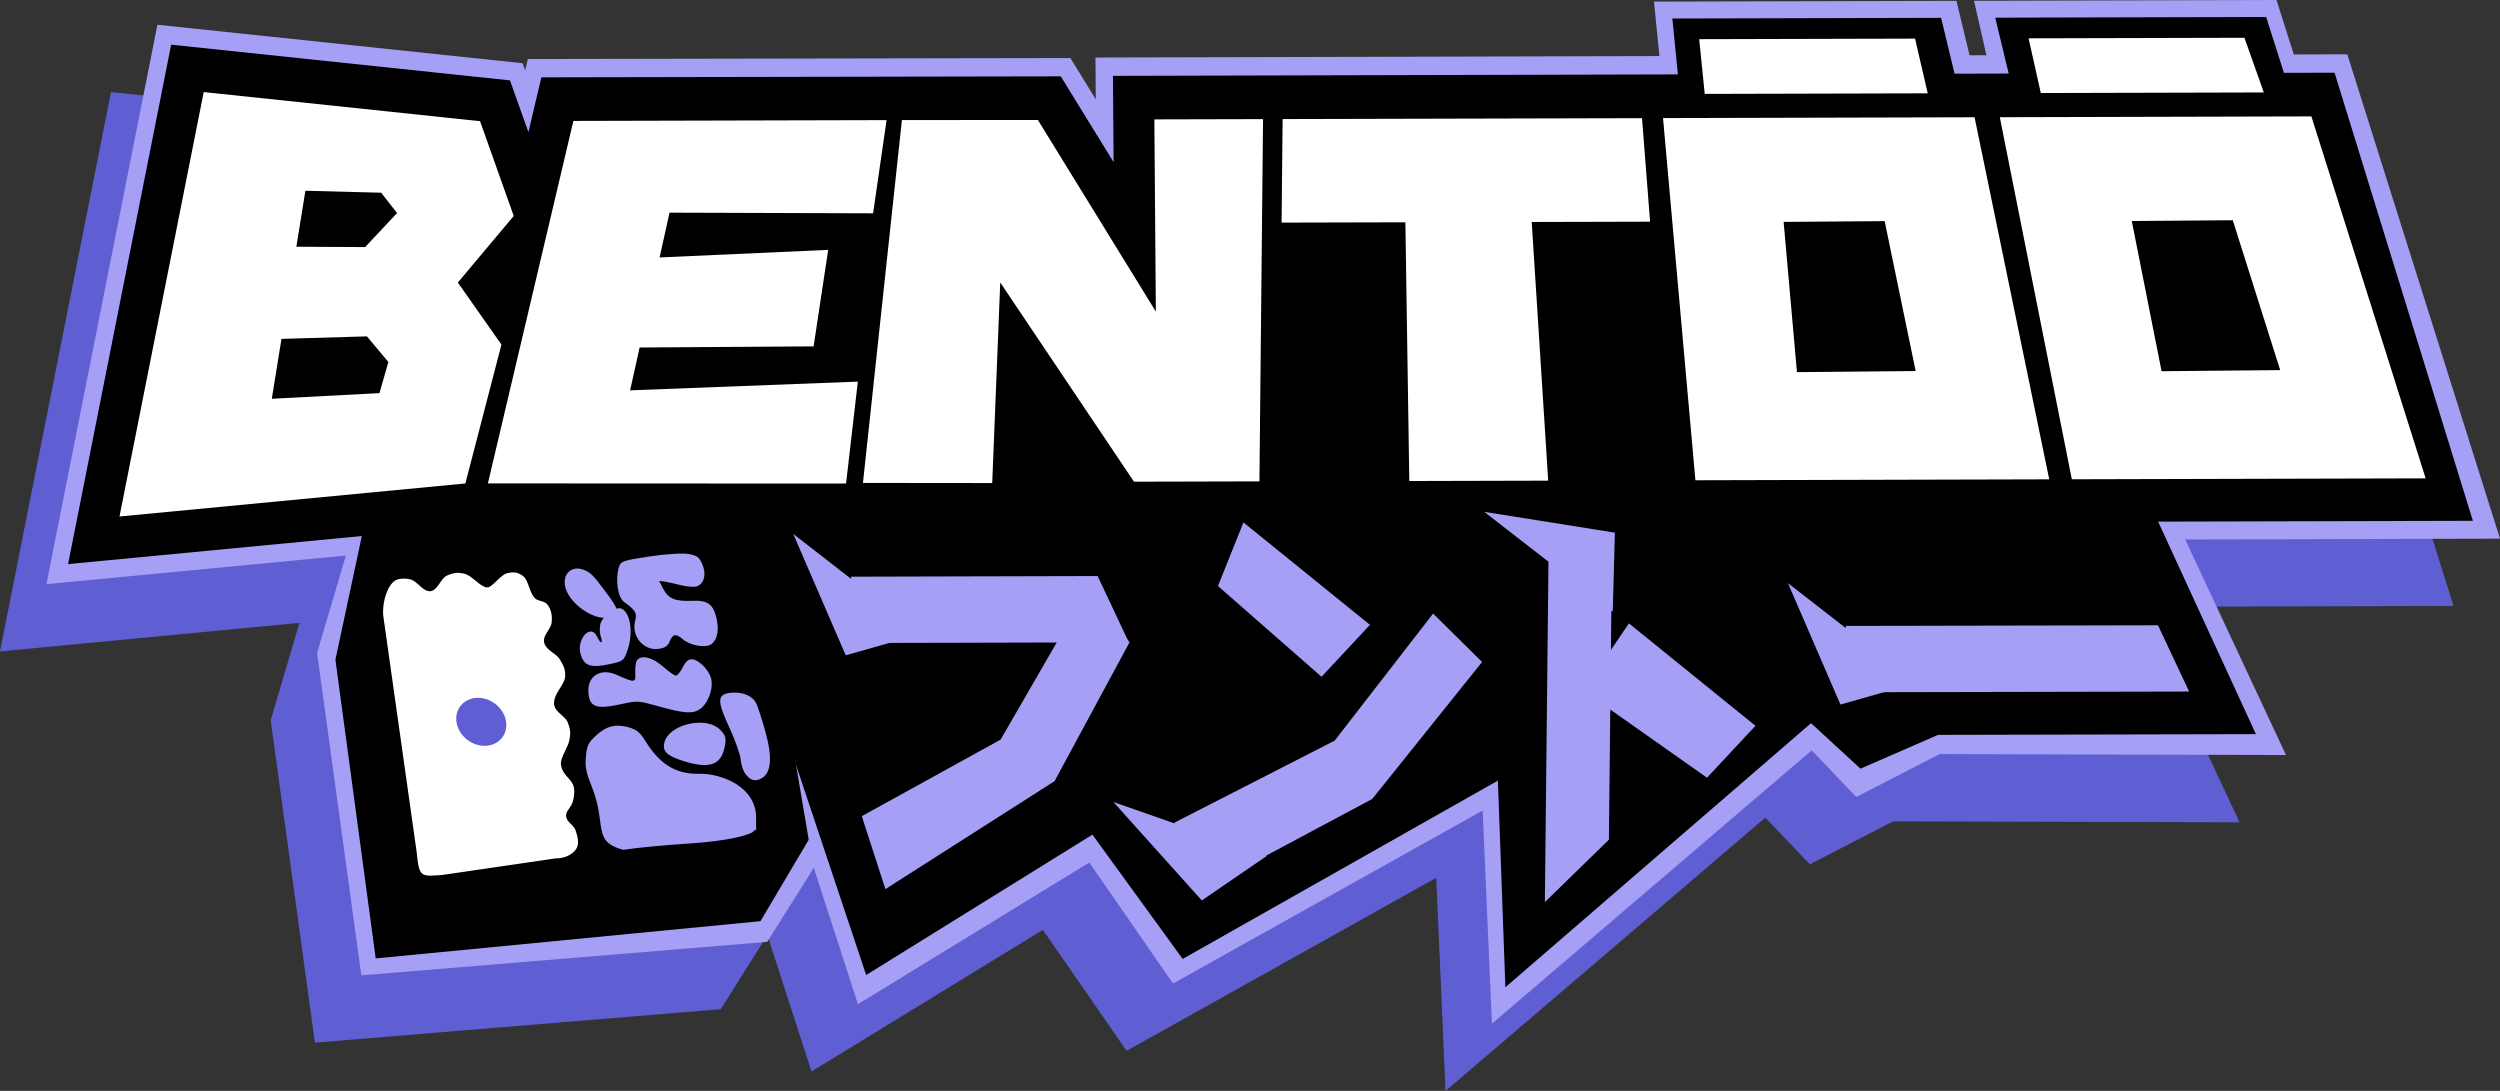
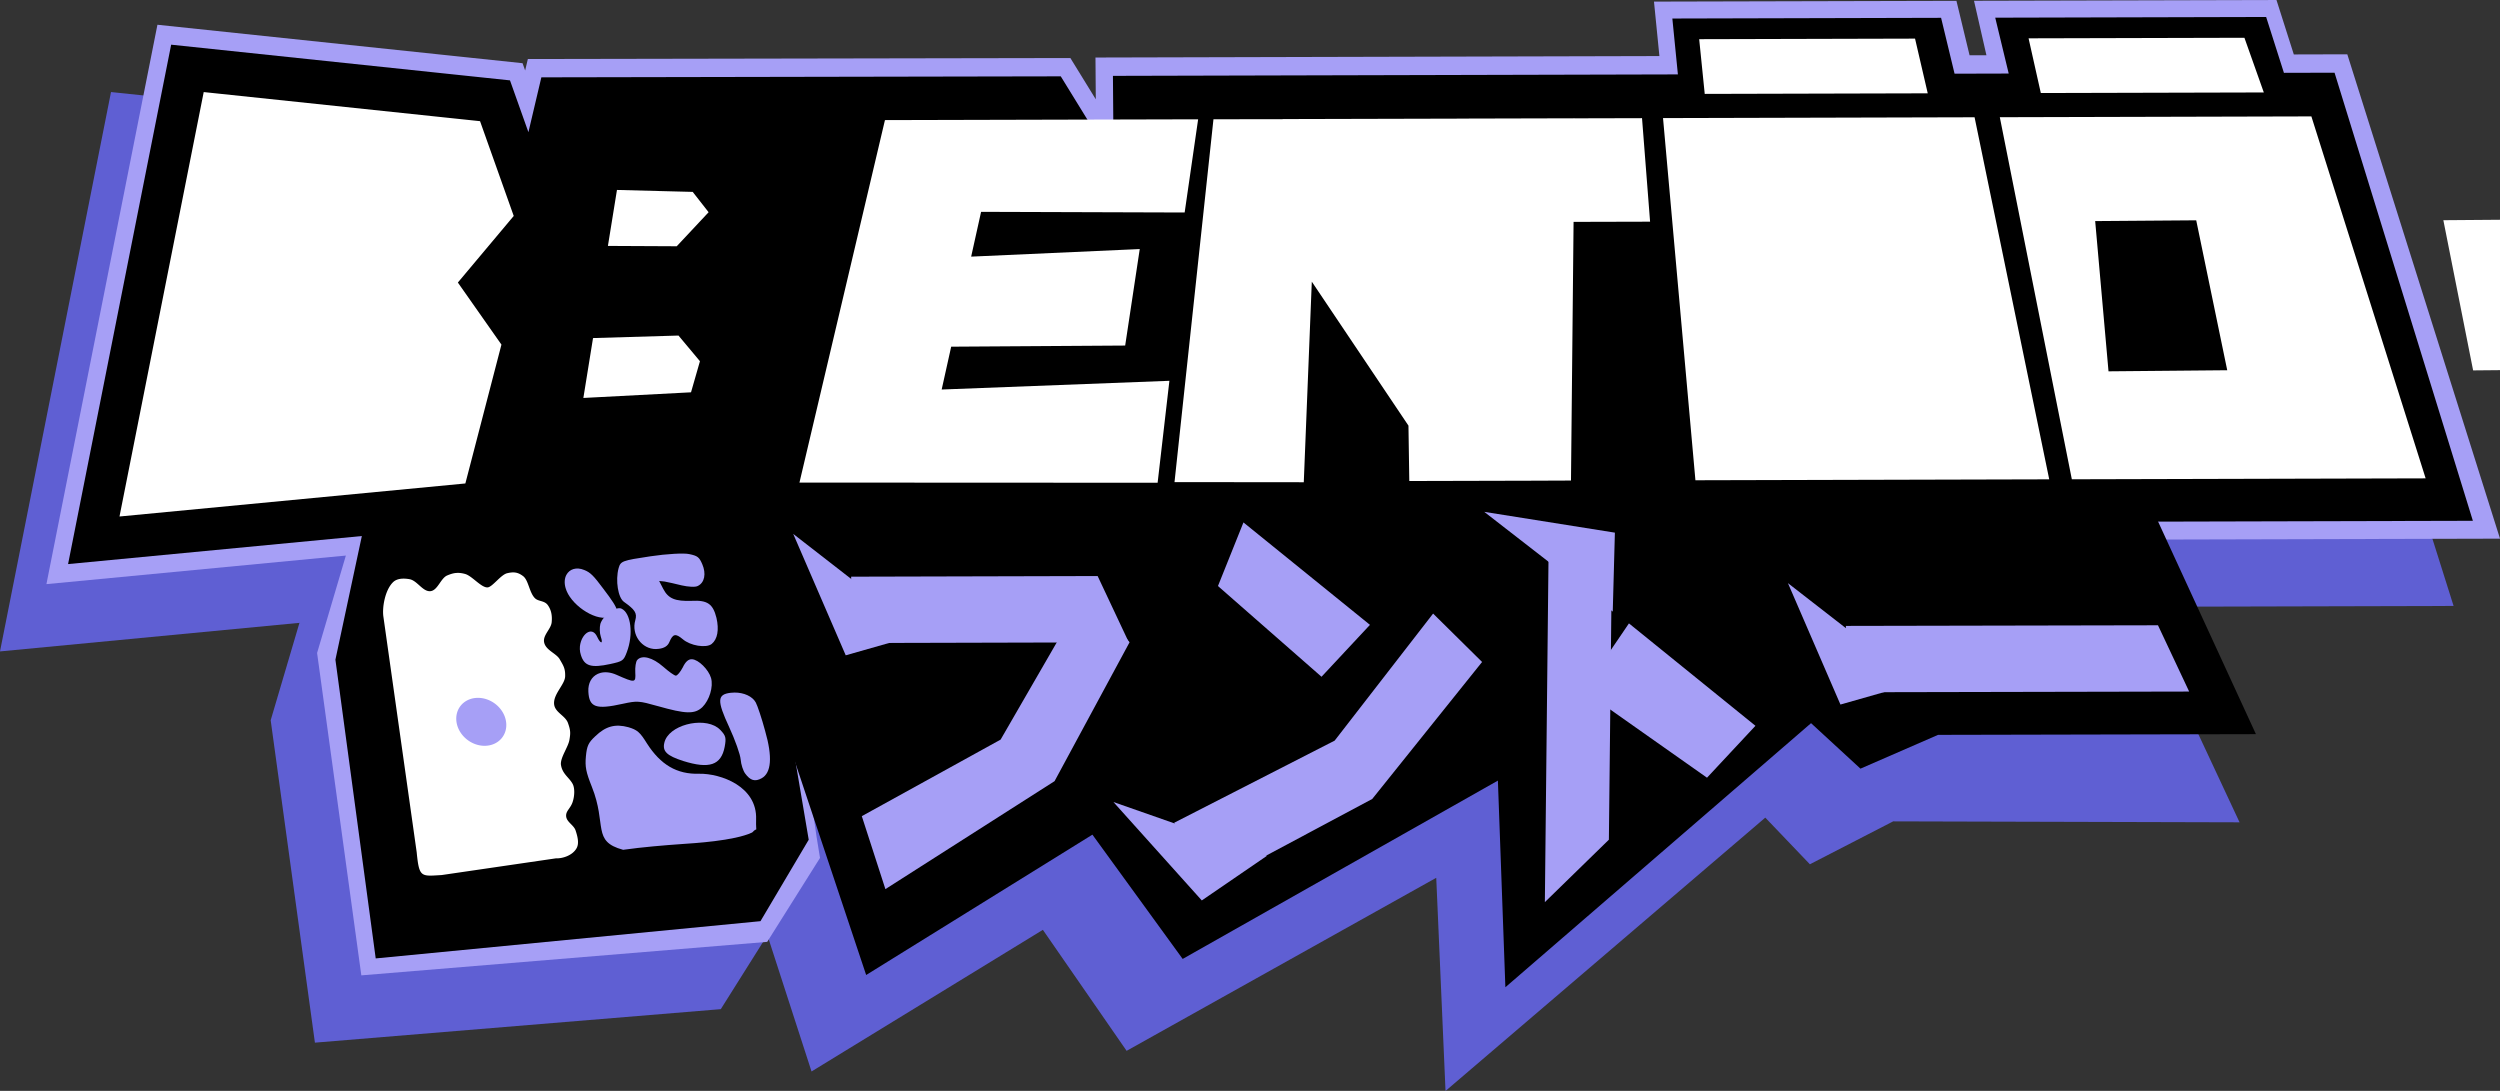
<svg xmlns="http://www.w3.org/2000/svg" xmlns:ns1="http://www.inkscape.org/namespaces/inkscape" xmlns:ns2="http://sodipodi.sourceforge.net/DTD/sodipodi-0.dtd" width="189.778mm" height="82.809mm" viewBox="0 0 189.778 82.809" version="1.1" id="svg8" ns1:version="0.92.3 (2405546, 2018-03-11)" ns2:docname="bentoo_logo_reto_corrigido.svg">
  <rect x="0" y="0" width="189.778" height="82.809" fill="#333333" stroke="none" />
  <defs id="defs2">
    <clipPath id="clipPath344-3" clipPathUnits="userSpaceOnUse">
      <path ns1:connector-curvature="0" id="path342-6" d="M 0,1560 H 1170 V 0 H 0 Z" />
    </clipPath>
    <clipPath clipPathUnits="userSpaceOnUse" id="clipPath1567">
      <rect y="149.363" x="234.95" height="83.06" width="142.875" id="rect1569" style="opacity:1;fill:#ff0000;fill-opacity:1;stroke:none;stroke-width:3.625;stroke-linecap:square;stroke-linejoin:miter;stroke-miterlimit:4;stroke-dasharray:none;stroke-dashoffset:0;stroke-opacity:1;paint-order:markers stroke fill" />
    </clipPath>
    <clipPath clipPathUnits="userSpaceOnUse" id="clipPath3294">
-       <rect style="opacity:1;fill:#8884e8;fill-opacity:1;stroke:none;stroke-width:3.299;stroke-linecap:square;stroke-linejoin:miter;stroke-miterlimit:4;stroke-dasharray:none;stroke-dashoffset:0;stroke-opacity:1;paint-order:markers stroke fill" id="rect3296" width="269.122" height="172.098" x="-86.927" y="147.293" />
-     </clipPath>
+       </clipPath>
  </defs>
  <ns2:namedview id="base" pagecolor="#ffffff" bordercolor="#666666" borderopacity="1.0" ns1:pageopacity="0.0" ns1:pageshadow="2" ns1:zoom="0.53105655" ns1:cx="445.86246" ns1:cy="23.662699" ns1:document-units="mm" ns1:current-layer="layer1" showgrid="false" ns1:snap-global="false" ns1:window-width="1920" ns1:window-height="1019" ns1:window-x="1366" ns1:window-y="0" ns1:window-maximized="1" showguides="true" ns1:guide-bbox="true">
    <ns1:grid type="xygrid" id="grid1294" />
  </ns2:namedview>
  <g ns1:label="Camada 1" ns1:groupmode="layer" id="layer1" transform="translate(0,-214.191)">
    <g id="g2988" transform="matrix(0.928,0,0,0.936,5.075,19.337)">
      <g id="g2984" />
    </g>
    <g id="g1114" ns1:export-xdpi="300" ns1:export-ydpi="300">
      <g transform="matrix(1.941,-0.005,-0.02,2.031,-72.554,-266.452)" id="g977" style="fill:#5f5fd3;fill-opacity:1;stroke:none;stroke-opacity:1">
        <path ns2:nodetypes="ccccccc" ns1:connector-curvature="0" id="path973" d="m 52.022,259.22 16.665,-0.981 c 0.834,4.303 0.922,8.863 1.744,13.169 l -2.033,3.132 -15.861,1.213 -1.854,-12.054 z" style="fill:#5f5fd3;fill-opacity:1;stroke:none;stroke-width:0.025px;stroke-linecap:butt;stroke-linejoin:miter;stroke-opacity:1" />
        <path ns2:nodetypes="ccccccccccccc" ns1:connector-curvature="0" id="path975" d="m 69.253,258.399 -0.787,8.434 3.505,10.045 8.993,-5.272 3.322,4.531 12.043,-6.438 0.445,7.969 12.401,-10.186 1.762,1.748 3.241,-1.596 13.548,0.069 -5.168,-10.359 z" style="fill:#5f5fd3;fill-opacity:1;stroke:none;stroke-width:0.276px;stroke-linecap:butt;stroke-linejoin:miter;stroke-opacity:1" />
      </g>
      <path style="color:#000000;font-style:normal;font-variant:normal;font-weight:normal;font-stretch:normal;font-size:medium;line-height:normal;font-family:sans-serif;font-variant-ligatures:normal;font-variant-position:normal;font-variant-caps:normal;font-variant-numeric:normal;font-variant-alternates:normal;font-feature-settings:normal;text-indent:0;text-align:start;text-decoration:none;text-decoration-line:none;text-decoration-style:solid;text-decoration-color:#000000;letter-spacing:normal;word-spacing:normal;text-transform:none;writing-mode:lr-tb;direction:ltr;text-orientation:mixed;dominant-baseline:auto;baseline-shift:baseline;text-anchor:start;white-space:normal;shape-padding:0;clip-rule:nonzero;display:inline;overflow:visible;visibility:visible;opacity:1;isolation:auto;mix-blend-mode:normal;color-interpolation:sRGB;color-interpolation-filters:linearRGB;solid-color:#000000;solid-opacity:1;vector-effect:none;fill:#5f5fd3;fill-opacity:1;fill-rule:nonzero;stroke:none;stroke-width:2.545;stroke-linecap:square;stroke-linejoin:miter;stroke-miterlimit:4;stroke-dasharray:none;stroke-dashoffset:0;stroke-opacity:1;paint-order:markers stroke fill;color-rendering:auto;image-rendering:auto;shape-rendering:auto;text-rendering:auto;enable-background:accumulate" d="m 122.033,219.422 0.411,4.134 -42.808,0.111 0.024,3.172 -1.931,-3.136 -41.182,0.076 -0.205,0.872 L 36.144,224.097 8.427,221.178 -2.4806065e-4,263.641 32.027,260.584 l 154.228,-0.395 -11.593,-36.768 -4.06,0.011 -1.316,-4.132 -22.961,0.059 0.943,4.133 -1.28,0.003 -0.996,-4.132 z" id="path979" ns1:connector-curvature="0" />
      <g transform="matrix(1.941,-0.005,-0.02,2.031,-69.031,-271.56)" id="g4582">
        <path style="fill:#a69ff6;fill-opacity:1;stroke:none;stroke-width:0.025px;stroke-linecap:butt;stroke-linejoin:miter;stroke-opacity:1" d="m 52.022,259.22 16.665,-0.981 c 0.834,4.303 0.922,8.863 1.744,13.169 l -2.033,3.132 -15.861,1.213 -1.854,-12.054 z" id="path4578" ns1:connector-curvature="0" ns2:nodetypes="ccccccc" />
-         <path style="fill:#a69ff6;fill-opacity:1;stroke:none;stroke-width:0.276px;stroke-linecap:butt;stroke-linejoin:miter;stroke-opacity:1" d="m 69.253,258.399 -0.787,8.434 3.505,10.045 8.993,-5.272 3.322,4.531 12.043,-6.438 0.445,7.969 12.401,-10.186 1.762,1.748 3.241,-1.596 13.548,0.069 -5.168,-10.359 z" id="path4580" ns1:connector-curvature="0" ns2:nodetypes="ccccccccccccc" />
      </g>
      <path ns1:connector-curvature="0" id="path4584" d="m 125.556,214.313 0.411,4.134 -42.808,0.111 0.024,3.172 -1.931,-3.136 -41.182,0.076 -0.205,0.872 -0.197,-0.553 -27.717,-2.919 -8.427,42.463 32.027,-3.057 154.228,-0.395 -11.593,-36.768 -4.06,0.011 -1.316,-4.132 -22.961,0.059 0.943,4.133 -1.28,0.003 -0.996,-4.132 z" style="color:#000000;font-style:normal;font-variant:normal;font-weight:normal;font-stretch:normal;font-size:medium;line-height:normal;font-family:sans-serif;font-variant-ligatures:normal;font-variant-position:normal;font-variant-caps:normal;font-variant-numeric:normal;font-variant-alternates:normal;font-feature-settings:normal;text-indent:0;text-align:start;text-decoration:none;text-decoration-line:none;text-decoration-style:solid;text-decoration-color:#000000;letter-spacing:normal;word-spacing:normal;text-transform:none;writing-mode:lr-tb;direction:ltr;text-orientation:mixed;dominant-baseline:auto;baseline-shift:baseline;text-anchor:start;white-space:normal;shape-padding:0;clip-rule:nonzero;display:inline;overflow:visible;visibility:visible;opacity:1;isolation:auto;mix-blend-mode:normal;color-interpolation:sRGB;color-interpolation-filters:linearRGB;solid-color:#000000;solid-opacity:1;vector-effect:none;fill:#a69ff6;fill-opacity:1;fill-rule:nonzero;stroke:none;stroke-width:2.545;stroke-linecap:square;stroke-linejoin:miter;stroke-miterlimit:4;stroke-dasharray:none;stroke-dashoffset:0;stroke-opacity:1;paint-order:markers stroke fill;color-rendering:auto;image-rendering:auto;shape-rendering:auto;text-rendering:auto;enable-background:accumulate" />
      <path style="fill:#000000;stroke:none;stroke-width:0.548px;stroke-linecap:butt;stroke-linejoin:miter;stroke-opacity:1" d="m 54.653,252.909 4.199,14.63 6.899,20.665 17.175,-10.654 6.852,9.434 23.929,-13.537 0.568,15.687 23.204,-20.047 3.751,3.453 5.889,-2.565 24.131,-0.054 -8.65,-18.794 z" id="path4588" ns1:connector-curvature="0" ns2:nodetypes="ccccccccccccc" />
      <path ns1:connector-curvature="0" id="path4620" d="m 126.95,215.597 0.421,4.242 -42.887,0.111 0.052,6.554 -4.012,-6.518 -39.429,0.076 -0.982,4.164 -1.399,-3.934 -25.721,-2.709 -7.825,39.428 30.334,-2.896 152.217,-0.39 -10.5,-34.015 -3.843,0.01 -1.35,-4.24 -20.565,0.053 1.023,4.241 -4.11,0.011 -1.023,-4.241 z" style="color:#000000;font-style:normal;font-variant:normal;font-weight:normal;font-stretch:normal;font-size:medium;line-height:normal;font-family:sans-serif;font-variant-ligatures:normal;font-variant-position:normal;font-variant-caps:normal;font-variant-numeric:normal;font-variant-alternates:normal;font-feature-settings:normal;text-indent:0;text-align:start;text-decoration:none;text-decoration-line:none;text-decoration-style:solid;text-decoration-color:#000000;letter-spacing:normal;word-spacing:normal;text-transform:none;writing-mode:lr-tb;direction:ltr;text-orientation:mixed;dominant-baseline:auto;baseline-shift:baseline;text-anchor:start;white-space:normal;shape-padding:0;clip-rule:nonzero;display:inline;overflow:visible;visibility:visible;opacity:1;isolation:auto;mix-blend-mode:normal;color-interpolation:sRGB;color-interpolation-filters:linearRGB;solid-color:#000000;solid-opacity:1;vector-effect:none;fill:#000000;fill-opacity:1;fill-rule:nonzero;stroke:none;stroke-width:2.694;stroke-linecap:square;stroke-linejoin:miter;stroke-miterlimit:4;stroke-dasharray:none;stroke-dashoffset:0;stroke-opacity:1;paint-order:markers stroke fill;color-rendering:auto;image-rendering:auto;shape-rendering:auto;text-rendering:auto;enable-background:accumulate" />
-       <path ns1:connector-curvature="0" id="path4622" d="m 128.987,217.165 0.421,4.154 16.929,-0.044 -0.964,-4.153 z m 25.004,-0.065 0.93,4.153 16.928,-0.044 -1.472,-4.151 z m -138.527,4.08 -6.393,32.219 26.255,-2.508 2.739,-10.541 -3.308,-4.711 4.241,-5.055 -2.557,-7.195 z m 81.901,2.05 -0.079,7.86 9.398,-0.024 0.297,19.639 10.543,-0.027 -1.25,-19.636 8.985,-0.023 -0.612,-7.858 z m 28.877,-0.075 2.459,27.493 26.858,-0.07 -5.667,-27.485 z m 25.566,-0.066 5.467,27.485 26.858,-0.07 -8.674,-27.477 z m -108.282,0.281 -6.49,27.516 27.189,0.013 0.894,-7.739 -17.287,0.662 0.722,-3.252 13.208,-0.086 1.106,-7.325 -12.798,0.575 0.754,-3.4 15.453,0.05 1.023,-7.075 z m 24.938,-0.065 -2.957,27.545 9.813,0.01 0.609,-15.226 10.152,15.123 9.523,-0.025 0.275,-27.499 -8.251,0.021 0.114,14.592 -8.954,-14.546 z m -45.281,5.367 5.75,0.148 1.207,1.543 -2.42,2.584 -5.224,-0.026 z m 119.883,2.305 2.354,11.381 -9.012,0.083 -1.012,-11.405 z m 26.426,-0.068 3.6,11.378 -9.006,0.083 -2.26,-11.401 z m -141.639,8.816 1.629,1.948 -0.678,2.361 -8.172,0.428 0.734,-4.546 z" style="opacity:1;fill:#ffffff;fill-opacity:1;stroke:none;stroke-width:6.397;stroke-linecap:square;stroke-linejoin:miter;stroke-miterlimit:4;stroke-dasharray:none;stroke-dashoffset:0;stroke-opacity:1;paint-order:markers stroke fill" />
+       <path ns1:connector-curvature="0" id="path4622" d="m 128.987,217.165 0.421,4.154 16.929,-0.044 -0.964,-4.153 z m 25.004,-0.065 0.93,4.153 16.928,-0.044 -1.472,-4.151 z m -138.527,4.08 -6.393,32.219 26.255,-2.508 2.739,-10.541 -3.308,-4.711 4.241,-5.055 -2.557,-7.195 z m 81.901,2.05 -0.079,7.86 9.398,-0.024 0.297,19.639 10.543,-0.027 -1.25,-19.636 8.985,-0.023 -0.612,-7.858 z m 28.877,-0.075 2.459,27.493 26.858,-0.07 -5.667,-27.485 z m 25.566,-0.066 5.467,27.485 26.858,-0.07 -8.674,-27.477 m -108.282,0.281 -6.49,27.516 27.189,0.013 0.894,-7.739 -17.287,0.662 0.722,-3.252 13.208,-0.086 1.106,-7.325 -12.798,0.575 0.754,-3.4 15.453,0.05 1.023,-7.075 z m 24.938,-0.065 -2.957,27.545 9.813,0.01 0.609,-15.226 10.152,15.123 9.523,-0.025 0.275,-27.499 -8.251,0.021 0.114,14.592 -8.954,-14.546 z m -45.281,5.367 5.75,0.148 1.207,1.543 -2.42,2.584 -5.224,-0.026 z m 119.883,2.305 2.354,11.381 -9.012,0.083 -1.012,-11.405 z m 26.426,-0.068 3.6,11.378 -9.006,0.083 -2.26,-11.401 z m -141.639,8.816 1.629,1.948 -0.678,2.361 -8.172,0.428 0.734,-4.546 z" style="opacity:1;fill:#ffffff;fill-opacity:1;stroke:none;stroke-width:6.397;stroke-linecap:square;stroke-linejoin:miter;stroke-miterlimit:4;stroke-dasharray:none;stroke-dashoffset:0;stroke-opacity:1;paint-order:markers stroke fill" />
      <path ns1:connector-curvature="0" id="path4624" d="m 57.201,253.425 -29.245,-0.824 -2.494,11.668 3.059,22.676 29.208,-2.827 3.662,-6.183 c -1.372,-8.175 -2.795,-16.339 -4.189,-24.509 z m -23.688,11.234 6.438,-0.224 0.175,9.033 -6.438,0.224 z" style="fill:#000000;stroke:none;stroke-width:0.045px;stroke-linecap:butt;stroke-linejoin:miter;stroke-opacity:1" ns2:nodetypes="cccccccccccc" />
      <path ns1:connector-curvature="0" id="path4736" d="m 49.793,263.461 c -1.067,0.011 -1.885,-1.085 -1.567,-2.188 0.154,-0.535 -0.025,-0.804 -0.854,-1.389 -0.458,-0.319 -0.665,-1.631 -0.413,-2.564 0.154,-0.535 0.253,-0.576 2.411,-0.899 1.241,-0.187 2.57,-0.26 2.956,-0.167 0.633,0.13 0.757,0.239 0.984,0.765 0.309,0.717 0.181,1.401 -0.339,1.653 -0.185,0.106 -0.742,0.066 -1.226,-0.045 -0.479,-0.129 -1.066,-0.242 -1.292,-0.291 l -0.417,-0.044 0.309,0.598 c 0.386,0.747 0.912,0.955 2.163,0.911 1.205,-0.063 1.617,0.238 1.88,1.295 0.206,0.895 0.083,1.62 -0.365,1.98 -0.422,0.33 -1.623,0.137 -2.2,-0.368 -0.541,-0.451 -0.742,-0.411 -1.009,0.218 -0.118,0.291 -0.375,0.468 -0.803,0.518 -0.073,0.01 -0.145,0.015 -0.216,0.017 z" style="fill:#a69ff6;fill-opacity:1;stroke:none;stroke-width:0.045px;stroke-linecap:butt;stroke-linejoin:miter;stroke-opacity:1" />
      <path ns1:connector-curvature="0" id="path4734" d="m 42.996,257.828 c 0.233,-0.431 0.751,-0.619 1.353,-0.369 0.469,0.187 0.705,0.423 1.445,1.418 1.32,1.737 1.337,1.965 0.357,2.178 -1.057,0.253 -2.887,-1.012 -3.217,-2.228 -0.113,-0.393 -0.077,-0.74 0.062,-0.999 z" style="fill:#a69ff6;fill-opacity:1;stroke:none;stroke-width:0.045px;stroke-linecap:butt;stroke-linejoin:miter;stroke-opacity:1" />
      <path ns1:connector-curvature="0" id="path4732" d="m 54.47,269.42 c 0.078,0.056 0.15,0.118 0.215,0.186 0.411,0.432 0.454,0.59 0.326,1.281 -0.27,1.394 -1.165,1.693 -3.147,1.072 -1.244,-0.4 -1.59,-0.735 -1.433,-1.386 0.302,-1.328 2.869,-1.981 4.039,-1.153 z" style="fill:#a69ff6;fill-opacity:1;stroke:none;stroke-width:0.045px;stroke-linecap:butt;stroke-linejoin:miter;stroke-opacity:1" />
      <path ns1:connector-curvature="0" id="path4728" d="m 45.373,265.346 c 0.066,-0.029 0.135,-0.055 0.208,-0.074 0.348,-0.093 0.769,-0.055 1.214,0.142 1.425,0.629 1.474,0.631 1.43,-0.184 -0.021,-0.389 0.039,-0.812 0.148,-0.937 0.358,-0.411 1.165,-0.195 1.964,0.502 0.417,0.368 0.848,0.68 0.964,0.685 0.116,0.005 0.349,-0.282 0.529,-0.626 0.208,-0.436 0.43,-0.63 0.695,-0.62 0.498,0.02 1.268,0.789 1.452,1.425 0.186,0.673 -0.124,1.678 -0.658,2.211 -0.583,0.55 -1.263,0.524 -3.382,-0.077 l 3.56e-4,9.4e-4 c -1.446,-0.408 -1.562,-0.413 -2.658,-0.178 -2.045,0.456 -2.551,0.271 -2.616,-0.915 -0.036,-0.659 0.25,-1.139 0.711,-1.353 z" style="fill:#a69ff6;fill-opacity:1;stroke:none;stroke-width:0.045px;stroke-linecap:butt;stroke-linejoin:miter;stroke-opacity:1" />
      <path ns2:nodetypes="cccccccccsc" ns1:connector-curvature="0" id="path4726" d="m 47.3,278.7 c -2.384,-0.643 -1.21,-1.878 -2.373,-4.785 -0.446,-1.119 -0.525,-1.523 -0.45,-2.31 0.075,-0.787 0.183,-1.035 0.715,-1.528 0.793,-0.764 1.514,-0.952 2.51,-0.683 0.667,0.201 0.87,0.362 1.407,1.23 1.035,1.618 2.271,2.355 3.967,2.303 1.627,-0.028 4.41,0.954 4.321,3.459 -0.031,1.203 0.169,0.488 -0.298,0.999 -1.352,0.643 -4.494,0.819 -5.278,0.874 -1.405,0.099 -3.047,0.234 -4.521,0.442 z" style="fill:#a69ff6;fill-opacity:1;stroke:none;stroke-width:0.048px;stroke-linecap:butt;stroke-linejoin:miter;stroke-opacity:1" />
      <path ns1:connector-curvature="0" id="path4724" d="m 55.763,266.763 c 0.707,-6.2e-4 1.353,0.284 1.608,0.754 0.129,0.234 0.46,1.222 0.712,2.162 0.567,1.978 0.473,3.178 -0.263,3.589 -0.505,0.281 -0.864,0.176 -1.252,-0.356 -0.157,-0.206 -0.315,-0.696 -0.343,-1.066 -0.028,-0.37 -0.415,-1.47 -0.875,-2.464 -0.932,-2.009 -0.91,-2.476 0.106,-2.6 0.102,-0.01 0.205,-0.018 0.306,-0.018 z" style="fill:#a69ff6;fill-opacity:1;stroke:none;stroke-width:0.046px;stroke-linecap:butt;stroke-linejoin:miter;stroke-opacity:1" />
      <path ns1:connector-curvature="0" id="path4720" d="m 44.056,263.054 c 0.177,-0.806 0.908,-1.326 1.277,-0.519 0.259,0.553 0.469,0.557 0.277,-0.002 -0.096,-0.279 -0.101,-0.717 -0.037,-0.979 0.194,-0.638 1.177,-1.354 1.6,-1.162 0.727,0.329 0.923,1.96 0.409,3.306 -0.244,0.651 -0.311,0.694 -1.259,0.9 -1.434,0.312 -1.965,0.163 -2.227,-0.682 -0.098,-0.294 -0.101,-0.595 -0.042,-0.863 z" style="fill:#a69ff6;fill-opacity:1;stroke:none;stroke-width:0.045px;stroke-linecap:butt;stroke-linejoin:miter;stroke-opacity:1" />
-       <rect y="264.24" x="31.34" height="8.968" width="9.217" id="rect4740" style="opacity:1;fill:#5f5fd3;fill-opacity:1;stroke:none;stroke-width:3.299;stroke-linecap:square;stroke-linejoin:miter;stroke-miterlimit:4;stroke-dasharray:none;stroke-dashoffset:0;stroke-opacity:1;paint-order:markers stroke fill" />
      <path ns1:connector-curvature="0" id="path4626" d="m 34.613,257.686 c -0.211,0.019 -0.417,0.084 -0.663,0.187 -0.492,0.205 -0.717,1.119 -1.256,1.192 -0.593,0.079 -1.018,-0.808 -1.609,-0.908 -0.419,-0.072 -0.934,-0.083 -1.255,0.235 -0.6,0.593 -0.826,1.895 -0.728,2.599 l 2.529,17.894 c 0.191,1.935 0.318,1.827 1.901,1.731 l 8.669,-1.268 c 0.506,0.023 1.282,-0.224 1.579,-0.789 0.199,-0.378 0.051,-0.909 -0.085,-1.323 -0.14,-0.427 -0.687,-0.636 -0.719,-1.091 -0.028,-0.397 0.322,-0.576 0.487,-1.056 0.165,-0.48 0.174,-1.069 0.013,-1.38 -0.26,-0.5 -0.799,-0.76 -0.896,-1.48 -0.047,-0.535 0.547,-1.318 0.644,-1.864 0.096,-0.545 0.085,-0.745 -0.111,-1.295 -0.197,-0.551 -0.971,-0.791 -1.047,-1.4 -0.097,-0.771 0.815,-1.512 0.835,-2.132 0.021,-0.62 -0.151,-0.843 -0.411,-1.3 -0.259,-0.457 -1.081,-0.688 -1.188,-1.306 -0.093,-0.537 0.526,-0.992 0.576,-1.502 0.05,-0.51 -0.03,-0.934 -0.291,-1.301 -0.261,-0.367 -0.719,-0.26 -0.991,-0.541 -0.418,-0.433 -0.476,-1.345 -0.88,-1.658 -0.404,-0.312 -0.727,-0.341 -1.214,-0.227 -0.487,0.114 -1.115,1.042 -1.48,1.076 -0.476,0.045 -1.187,-0.875 -1.716,-1.019 -0.264,-0.073 -0.48,-0.095 -0.691,-0.074 z m 1.508,9.486 a 1.985,1.727 36.106 0 1 0.886,0.126 1.985,1.727 36.106 0 1 1.368,2.369 1.985,1.727 36.106 0 1 -2.311,1.007 1.985,1.727 36.106 0 1 -1.37,-2.369 1.985,1.727 36.106 0 1 1.426,-1.133 z" style="fill:#ffffff;stroke:none;stroke-width:0.045px;stroke-linecap:butt;stroke-linejoin:miter;stroke-opacity:1" />
      <g transform="translate(-49.145,64.09)" id="g971">
        <g style="fill:#a69ff6;fill-opacity:1" id="g4592" transform="matrix(1.159,-0.003,-0.012,1.213,-42.801,-124.385)">
          <path style="opacity:1;fill:#a69ff6;fill-opacity:1;stroke:none;stroke-width:3.065;stroke-linecap:square;stroke-linejoin:miter;stroke-miterlimit:4;stroke-dasharray:none;stroke-dashoffset:0;stroke-opacity:1;paint-order:markers stroke fill" d="m 137.802,262.717 h 16.143 l 2.085,4.153 h -18.228 z" id="path4590" ns1:connector-curvature="0" ns2:nodetypes="ccccc" />
        </g>
        <path style="fill:#a69ff6;fill-opacity:1;stroke:none;stroke-width:0.453px;stroke-linecap:butt;stroke-linejoin:miter;stroke-opacity:1" d="m 131.669,194.878 -6.566,11.367 -10.537,5.811 1.791,5.539 12.841,-8.195 5.694,-10.543 z" id="path4594" ns1:connector-curvature="0" ns2:nodetypes="ccccccc" />
        <path style="fill:#a69ff6;fill-opacity:1;stroke:none;stroke-width:0.299px;stroke-linecap:butt;stroke-linejoin:miter;stroke-opacity:1" d="m 113.345,199.847 -3.986,-9.217 9.753,7.576 z" id="path870" ns1:connector-curvature="0" />
      </g>
      <g transform="translate(-47.558,64.09)" id="g959">
        <path ns2:nodetypes="ccccccc" ns1:connector-curvature="0" id="path4596" d="m 156.347,196.678 -7.474,9.645 -12.176,6.231 2.074,5.116 12.956,-6.919 8.338,-10.399 z" style="fill:#a69ff6;fill-opacity:1;stroke:none;stroke-width:0.467px;stroke-linecap:butt;stroke-linejoin:miter;stroke-opacity:1" />
        <path style="fill:#a69ff6;fill-opacity:1;stroke:none;stroke-width:0.436px;stroke-linecap:butt;stroke-linejoin:miter;stroke-opacity:1" d="m 141.95,189.759 -1.935,4.828 7.861,6.888 3.677,-3.941 z" id="path4598" ns1:connector-curvature="0" ns2:nodetypes="ccccc" />
        <path ns1:connector-curvature="0" id="path874" d="m 138.788,218.455 -6.709,-7.472 11.656,4.083 z" style="fill:#a69ff6;fill-opacity:1;stroke:none;stroke-width:0.299px;stroke-linecap:butt;stroke-linejoin:miter;stroke-opacity:1" ns1:transform-center-x="-4.6497811" ns1:transform-center-y="2.9234135" />
      </g>
      <g transform="translate(-45.97,64.09)" id="g965">
        <g style="fill:#a69ff6;fill-opacity:1" id="g4602" transform="matrix(0.019,-1.922,1.159,-0.003,-143.887,486.434)">
          <path style="opacity:1;fill:#a69ff6;fill-opacity:1;stroke:none;stroke-width:3.065;stroke-linecap:square;stroke-linejoin:miter;stroke-miterlimit:4;stroke-dasharray:none;stroke-dashoffset:0;stroke-opacity:1;paint-order:markers stroke fill" d="m 138.95,262.717 13.958,0.017 v 4.153 l -11.498,-0.017 z" id="path4600" ns1:connector-curvature="0" ns2:nodetypes="ccccc" />
        </g>
        <path ns1:connector-curvature="0" id="path4604" d="m 169.625,197.423 -3.464,5.098 9.39,6.617 3.677,-3.941 z" style="fill:#a69ff6;fill-opacity:1;stroke:none;stroke-width:0.436px;stroke-linecap:butt;stroke-linejoin:miter;stroke-opacity:1" ns2:nodetypes="ccccc" />
        <path ns1:transform-center-y="0.28252698" ns1:transform-center-x="1.9348292" style="fill:#a69ff6;fill-opacity:1;stroke:none;stroke-width:0.299px;stroke-linecap:butt;stroke-linejoin:miter;stroke-opacity:1" d="m 168.558,190.535 -9.917,-1.579 9.755,7.573 z" id="path929" ns1:connector-curvature="0" />
      </g>
      <g transform="translate(26.365,67.827)" id="g954">
        <g transform="matrix(1.159,-0.003,-0.012,1.213,-42.801,-124.385)" id="g947" style="fill:#a69ff6;fill-opacity:1">
          <path ns2:nodetypes="ccccc" ns1:connector-curvature="0" id="path945" d="m 137.802,262.717 20.441,0.011 2.085,4.153 -22.526,-0.011 z" style="opacity:1;fill:#a69ff6;fill-opacity:1;stroke:none;stroke-width:3.065;stroke-linecap:square;stroke-linejoin:miter;stroke-miterlimit:4;stroke-dasharray:none;stroke-dashoffset:0;stroke-opacity:1;paint-order:markers stroke fill" />
        </g>
        <path ns1:connector-curvature="0" id="path949" d="m 113.345,199.847 -3.986,-9.217 9.753,7.576 z" style="fill:#a69ff6;fill-opacity:1;stroke:none;stroke-width:0.299px;stroke-linecap:butt;stroke-linejoin:miter;stroke-opacity:1" />
      </g>
    </g>
  </g>
</svg>